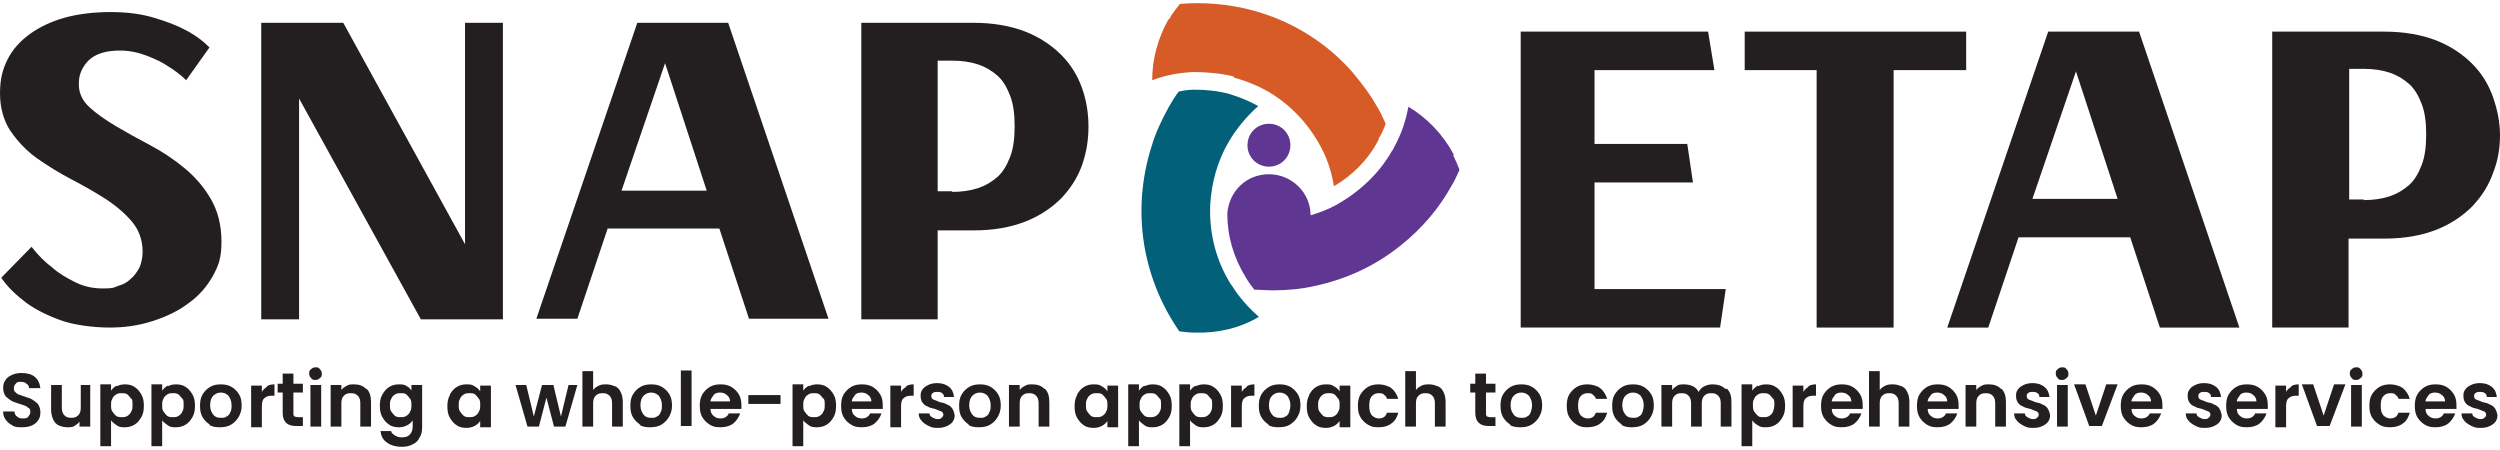
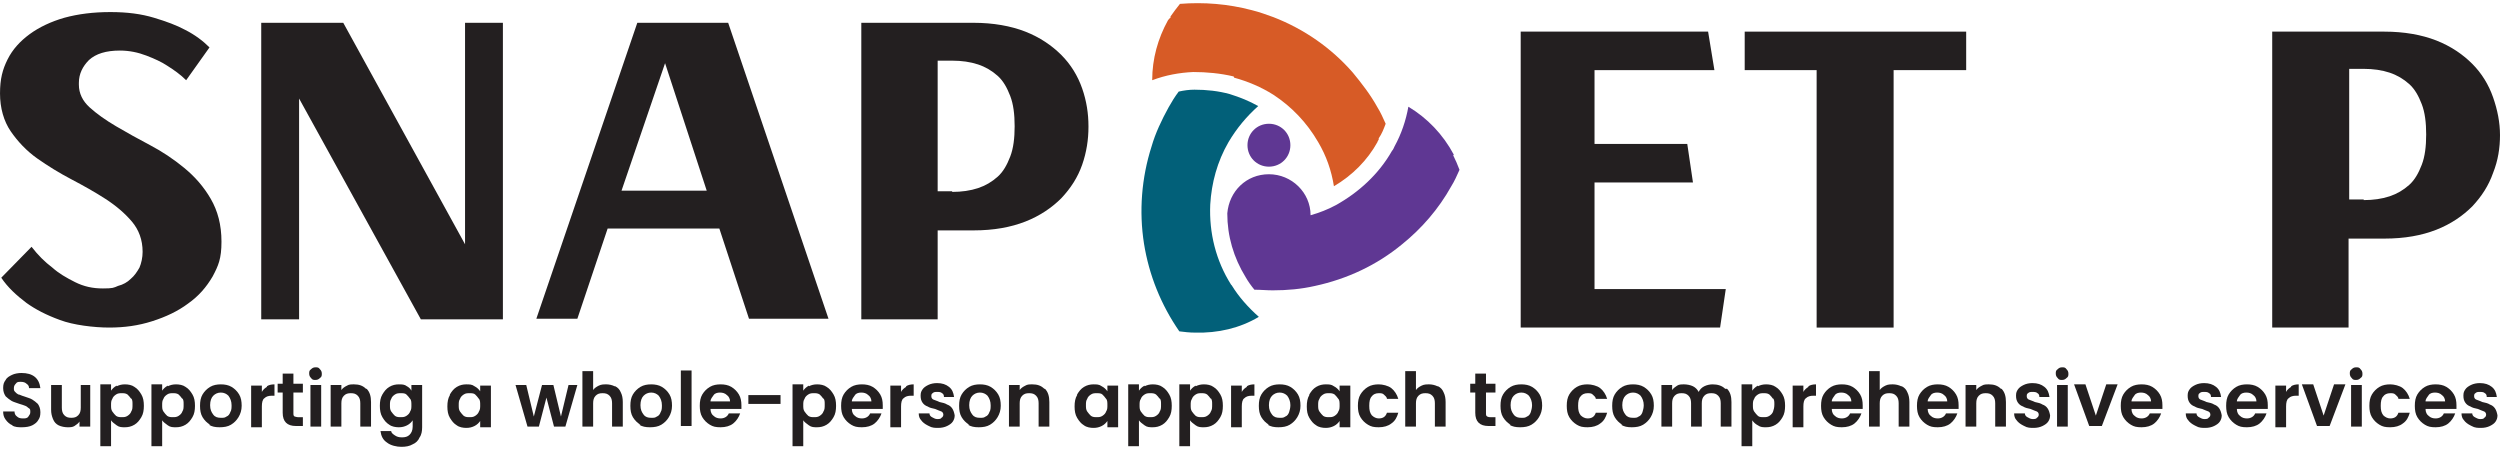
<svg xmlns="http://www.w3.org/2000/svg" id="Layer_2" viewBox="0 0 396.2 70.31" width="300" height="54">
  <defs>
    <style>
      .cls-1 {
        fill: #026079;
      }

      .cls-2 {
        fill: #231f20;
      }

      .cls-3 {
        fill: #d75b26;
      }

      .cls-4 {
        fill: #5f3793;
      }
    </style>
  </defs>
  <g id="Layer_1-2" data-name="Layer_1">
    <g>
      <path class="cls-2" d="M12.5,12.91c0,1.4.6,2.6,1.7,3.6,1.1,1,2.5,2,4.2,3s3.5,2,5.4,3,3.7,2.2,5.4,3.6c1.7,1.4,3.1,3,4.2,4.9,1.1,1.9,1.7,4.1,1.7,6.8s-.5,3.8-1.4,5.5c-1,1.7-2.2,3.1-3.9,4.3-1.6,1.2-3.5,2.1-5.7,2.8s-4.4,1-6.8,1-5.7-.4-7.8-1.2c-2.2-.8-3.9-1.7-5.3-2.7-1.6-1.2-3-2.5-4-4l4.8-4.9c1,1.3,2.1,2.4,3.3,3.3,1,.9,2.2,1.6,3.6,2.3s2.8,1,4.4,1,1.7-.1,2.4-.4c.8-.2,1.5-.6,2-1.1.6-.5,1-1.1,1.4-1.8.3-.7.5-1.6.5-2.5,0-1.9-.6-3.5-1.7-4.8-1.1-1.3-2.5-2.5-4.2-3.6s-3.5-2.1-5.4-3.1-3.7-2.1-5.4-3.3c-1.7-1.2-3.1-2.7-4.2-4.3s-1.7-3.7-1.7-6,.4-3.8,1.2-5.4c.8-1.6,2-2.9,3.5-4s3.4-2,5.5-2.6c2.2-.6,4.6-.9,7.3-.9s4.9.3,6.9.9,3.6,1.2,4.9,1.9c1.6.8,2.9,1.8,3.9,2.8l-3.7,5.2c-.9-.9-1.9-1.6-3-2.3-.9-.6-2-1.1-3.3-1.6s-2.7-.8-4.2-.8c-2.2,0-3.8.5-4.9,1.5-1,1-1.6,2.2-1.6,3.6" />
      <polygon class="cls-2" points="79.7 3.11 79.7 50.11 66.7 50.11 47.4 15.11 47.4 50.11 41.4 50.11 41.4 3.11 54.4 3.11 73.7 38.21 73.7 3.11 79.7 3.11" />
      <path class="cls-2" d="M112,29.71l-6.6-20.2-6.9,20.2h13.5ZM115.4,3.11l15.9,46.9h-12.6l-4.7-14.3h-17.7l-4.8,14.3h-6.5L101,3.11h14.4Z" />
      <path class="cls-2" d="M150.9,29.91c1.5,0,2.9-.2,4.1-.6,1.2-.4,2.2-1,3.1-1.8.9-.8,1.5-1.9,2-3.2s.7-2.9.7-4.8-.2-3.5-.7-4.8-1.1-2.4-2-3.2c-.9-.8-1.9-1.4-3.1-1.8-1.2-.4-2.6-.6-4.1-.6h-2.3v20.7h2.3v.1ZM172.5,19.61c0,2-.3,4-1,6s-1.8,3.7-3.3,5.3c-1.5,1.5-3.4,2.8-5.7,3.7s-5,1.4-8.2,1.4h-5.7v14.1h-12.1V3.11h17.8c3.1,0,5.9.5,8.2,1.4s4.2,2.2,5.7,3.7,2.6,3.3,3.3,5.3c.7,2,1,4,1,6" />
      <g>
        <path class="cls-3" d="M195.6,11.81c2.2.6,4.3,1.5,6.2,2.7,2.9,1.9,5.3,4.4,7.1,7.5,1.3,2.2,2.1,4.5,2.5,7,2.9-1.7,5.3-4.1,6.9-7,0-.1.1-.2.2-.4v-.2c.5-.7.8-1.5,1.1-2.3-.4-.9-.8-1.8-1.3-2.6-1.1-2-2.5-3.8-3.9-5.5-3.4-3.9-7.7-6.9-12.6-8.8-1.1-.4-2.2-.8-3.4-1.1-3.8-1-7.6-1.3-11.4-1-.5.6-1,1.3-1.5,2v.2c-.2.1-.3.3-.4.4-1.6,2.9-2.5,6.1-2.5,9.5,2.1-.8,4.3-1.2,6.5-1.3,2.1,0,4.3.2,6.4.7" />
        <path class="cls-4" d="M230.4,24.01c-1.7-3.2-4.2-5.8-7.2-7.6-.4,2.2-1.1,4.3-2.2,6.3-.1.2-.2.5-.4.7-2.1,3.7-5.3,6.6-8.9,8.6-1.3.7-2.6,1.2-4,1.6,0-3.6-3-6.5-6.6-6.5s-6.3,2.7-6.6,6.2h0c0,3.6,1,7,2.9,10.1.4.7.9,1.4,1.4,2,1,0,1.9.1,2.9.1,2.3,0,4.5-.2,6.7-.7,5.1-1.1,9.8-3.3,13.8-6.6,3.1-2.5,5.8-5.6,7.8-9.2.5-.8.9-1.7,1.3-2.6-.3-.8-.6-1.5-1-2.3" />
        <path class="cls-1" d="M195.1,44.61c-2.4-3.8-3.5-8.2-3.3-12.7.2-3.4,1.1-6.8,2.9-9.9,1.3-2.2,2.9-4.1,4.7-5.7-1.4-.8-2.9-1.4-4.5-1.9-1.8-.5-3.7-.7-5.6-.7-.8,0-1.6.1-2.5.3-.6.8-1.1,1.6-1.6,2.5-1.1,2-2.1,4.1-2.7,6.2-1.6,5-2,10.3-1.2,15.4.8,5,2.7,9.7,5.6,13.9.8.1,1.6.2,2.5.2,3.6.1,7.1-.7,10.1-2.5-1.7-1.5-3.2-3.2-4.3-5" />
        <path class="cls-4" d="M197.7,22.51c0,1.9,1.5,3.4,3.4,3.4s3.4-1.5,3.4-3.4-1.5-3.4-3.4-3.4-3.4,1.5-3.4,3.4" />
      </g>
      <polygon class="cls-2" points="252.7 45.31 273.5 45.31 272.6 51.41 241 51.41 241 4.51 270.7 4.51 271.7 10.61 252.7 10.61 252.7 22.31 267.4 22.31 268.3 28.41 252.7 28.41 252.7 45.31" />
      <polygon class="cls-2" points="311.6 4.51 311.6 10.61 300.1 10.61 300.1 51.41 291 51.41 287.9 51.41 287.9 10.61 276.5 10.61 276.5 4.51 311.6 4.51" />
-       <path class="cls-2" d="M335.6,31.01l-6.6-20.2-6.9,20.2h13.5ZM339,4.51l15.9,46.9h-12.6l-4.7-14.3h-17.7l-4.8,14.3h-6.5l16-46.9h14.4Z" />
      <path class="cls-2" d="M374.6,31.21c1.5,0,2.9-.2,4.1-.6,1.2-.4,2.2-1,3.1-1.8s1.5-1.9,2-3.2.7-2.9.7-4.8-.2-3.5-.7-4.8-1.1-2.4-2-3.2c-.9-.8-1.9-1.4-3.1-1.8s-2.6-.6-4.1-.6h-2.3v20.7h2.3v.1ZM396.2,20.91c0,2-.3,4-1.1,6-.7,2-1.8,3.7-3.3,5.3-1.5,1.5-3.4,2.8-5.7,3.7-2.3.9-5,1.4-8.2,1.4h-5.7v14.1h-12.1V4.51h17.8c3.1,0,5.9.5,8.2,1.4,2.3.9,4.2,2.2,5.7,3.7s2.6,3.3,3.3,5.3c.7,2,1.1,4,1.1,6" />
    </g>
    <g>
      <path class="cls-2" d="M2,66.91c-.5-.2-.8-.5-1.1-.9-.3-.4-.4-.8-.4-1.3h1.8c0,.3.1.6.4.8.2.2.5.3.9.3s.7,0,.9-.3.3-.4.3-.7,0-.5-.2-.6-.3-.3-.6-.4-.5-.2-.9-.3c-.5-.2-1-.3-1.3-.5s-.6-.4-.9-.7c-.2-.3-.4-.7-.4-1.3s.1-.9.4-1.3c.2-.4.6-.6,1-.8s1-.3,1.5-.3c.9,0,1.6.2,2.1.6s.8,1,.9,1.8h-1.8c0-.3-.1-.5-.4-.7-.2-.2-.5-.3-.9-.3s-.6,0-.8.3c-.2.2-.3.4-.3.7s0,.4.2.6.3.3.5.4c.2,0,.5.2.9.3.5.2,1,.3,1.3.5s.6.4.9.7c.2.3.4.7.4,1.3s-.1.9-.3,1.2c-.2.4-.6.7-1,.9-.4.2-1,.3-1.6.3s-1.1,0-1.6-.3h.1Z" />
      <path class="cls-2" d="M14.3,60.51v6.6h-1.7v-.8c-.2.3-.5.5-.8.7s-.7.2-1.1.2-1-.1-1.4-.3c-.4-.2-.7-.5-.9-1s-.3-.9-.3-1.5v-3.9h1.7v3.6c0,.5.1.9.4,1.2.3.3.6.4,1.1.4s.8-.1,1.1-.4c.3-.3.4-.7.4-1.2v-3.6h1.7-.2Z" />
      <path class="cls-2" d="M18.5,60.71c.4-.2.8-.3,1.3-.3s1.1.1,1.5.4c.5.3.8.7,1.1,1.2s.4,1.1.4,1.8-.1,1.3-.4,1.8c-.3.5-.6.9-1.1,1.2-.5.3-1,.4-1.5.4s-.9,0-1.3-.3-.7-.5-.9-.8v4.1h-1.7v-9.8h1.7v1c.2-.3.5-.6.9-.8v.1ZM20.8,62.71c-.2-.3-.4-.5-.6-.7-.3-.2-.6-.2-.9-.2s-.6,0-.9.2c-.3.2-.5.4-.6.7-.2.3-.2.6-.2,1s0,.7.2,1,.4.5.6.7c.3.2.6.2.9.2s.6,0,.9-.2c.3-.2.5-.4.6-.7.2-.3.2-.6.2-1.1s0-.7-.2-1v.1Z" />
      <path class="cls-2" d="M26.6,60.71c.4-.2.8-.3,1.3-.3s1.1.1,1.5.4c.5.3.8.7,1.1,1.2s.4,1.1.4,1.8-.1,1.3-.4,1.8c-.3.5-.6.9-1.1,1.2-.5.3-1,.4-1.5.4s-.9,0-1.3-.3-.7-.5-.9-.8v4.1h-1.7v-9.8h1.7v1c.2-.3.5-.6.9-.8v.1ZM28.9,62.71c-.2-.3-.4-.5-.6-.7-.3-.2-.6-.2-.9-.2s-.6,0-.9.2c-.3.2-.5.4-.6.7-.2.3-.2.6-.2,1s0,.7.2,1,.4.5.6.7c.3.2.6.2.9.2s.6,0,.9-.2c.3-.2.5-.4.6-.7.2-.3.2-.6.2-1.1s0-.7-.2-1v.1Z" />
      <path class="cls-2" d="M33.3,66.81c-.5-.3-.9-.7-1.2-1.2s-.4-1.1-.4-1.8.1-1.3.4-1.8.7-.9,1.2-1.2c.5-.3,1.1-.4,1.7-.4s1.2.1,1.7.4.9.7,1.2,1.2.4,1.1.4,1.8-.2,1.3-.5,1.8-.7.9-1.2,1.2c-.5.3-1.1.4-1.8.4s-1.2-.1-1.7-.4h.2ZM35.9,65.51c.3-.1.5-.4.6-.7.2-.3.2-.7.2-1.1,0-.6-.2-1.1-.5-1.5-.3-.3-.7-.5-1.2-.5s-.9.2-1.2.5-.5.8-.5,1.5.2,1.1.5,1.5.7.5,1.2.5.6,0,.9-.2Z" />
      <path class="cls-2" d="M42.3,60.71c.3-.2.7-.3,1.2-.3v1.8h-.4c-.5,0-.9.1-1.2.4-.3.2-.4.7-.4,1.3v3.3h-1.7v-6.6h1.7v1c.2-.4.5-.6.8-.8v-.1Z" />
      <path class="cls-2" d="M46.5,61.81v3.2c0,.2,0,.4.2.5.1,0,.3.1.5.1h.8v1.4h-1.1c-1.4,0-2.1-.7-2.1-2.1v-3.2h-.8v-1.4h.8v-1.6h1.7v1.6h1.5v1.4h-1.5v.1Z" />
      <path class="cls-2" d="M49.3,59.41c-.2-.2-.3-.4-.3-.7s0-.5.3-.7c.2-.2.4-.3.7-.3s.5,0,.7.3c.2.2.3.4.3.7s0,.5-.3.7c-.2.2-.4.3-.7.3s-.5,0-.7-.3ZM50.9,60.51v6.6h-1.7v-6.6h1.7Z" />
      <path class="cls-2" d="M58.1,61.11c.5.5.7,1.2.7,2.1v3.9h-1.7v-3.7c0-.5-.1-.9-.4-1.2-.3-.3-.6-.4-1.1-.4s-.8.1-1.1.4c-.3.3-.4.7-.4,1.2v3.7h-1.7v-6.6h1.7v.8c.2-.3.5-.5.9-.7.3-.2.7-.2,1.1-.2.8,0,1.4.2,1.9.7h.1Z" />
      <path class="cls-2" d="M64.3,60.61c.4.2.7.4.9.8v-.9h1.7v6.7c0,.6-.1,1.2-.4,1.6-.2.5-.6.9-1.1,1.1-.5.3-1.1.4-1.8.4s-1.7-.2-2.3-.7c-.6-.4-.9-1-1-1.8h1.7c0,.3.3.5.6.7.3.2.6.3,1.1.3s.9-.1,1.2-.4.5-.7.5-1.3v-1c-.2.3-.5.6-.9.8s-.8.3-1.3.3-1.1-.1-1.5-.4c-.5-.3-.8-.7-1.1-1.2-.3-.5-.4-1.1-.4-1.8s.1-1.3.4-1.8.6-.9,1.1-1.2c.5-.3,1-.4,1.5-.4s.9,0,1.3.3l-.2-.1ZM65,62.71c-.2-.3-.4-.5-.6-.7s-.6-.2-.9-.2-.6,0-.9.2-.5.4-.6.7c-.2.3-.2.6-.2,1s0,.7.2,1,.4.5.6.7c.3.2.6.2.9.2s.6,0,.9-.2.5-.4.6-.7c.2-.3.2-.6.2-1s0-.8-.2-1Z" />
      <path class="cls-2" d="M71.3,62.01c.3-.5.6-.9,1.1-1.2.5-.3,1-.4,1.5-.4s.9,0,1.3.3c.4.2.7.5.9.8v-.9h1.7v6.6h-1.7v-1c-.2.3-.5.6-.9.8s-.8.3-1.3.3-1.1-.1-1.5-.4c-.5-.3-.8-.7-1.1-1.2-.3-.5-.4-1.1-.4-1.8s.1-1.3.4-1.8v-.1ZM75.9,62.71c-.2-.3-.4-.5-.6-.7s-.6-.2-.9-.2-.6,0-.9.2-.5.4-.6.7c-.2.3-.2.6-.2,1s0,.7.2,1,.4.5.6.7c.3.2.6.2.9.2s.6,0,.9-.2.5-.4.6-.7c.2-.3.2-.6.2-1s0-.8-.2-1Z" />
      <path class="cls-2" d="M91.5,60.51l-1.9,6.6h-1.8l-1.2-4.6-1.2,4.6h-1.8l-1.9-6.6h1.7l1.2,5,1.3-5h1.8l1.2,5,1.2-5h1.6-.2Z" />
      <path class="cls-2" d="M97.5,60.71c.4.2.7.5.9,1,.2.4.3.9.3,1.5v3.9h-1.7v-3.7c0-.5-.1-.9-.4-1.2-.3-.3-.6-.4-1.1-.4s-.8.1-1.1.4c-.3.3-.4.7-.4,1.2v3.7h-1.7v-8.8h1.7v3c.2-.3.5-.5.9-.7s.8-.2,1.2-.2.9.1,1.3.3h.1Z" />
      <path class="cls-2" d="M101.5,66.81c-.5-.3-.9-.7-1.2-1.2-.3-.5-.4-1.1-.4-1.8s.1-1.3.4-1.8.7-.9,1.2-1.2c.5-.3,1.1-.4,1.7-.4s1.2.1,1.7.4.9.7,1.2,1.2c.3.5.4,1.1.4,1.8s-.2,1.3-.5,1.8-.7.9-1.2,1.2c-.5.3-1.1.4-1.8.4s-1.2-.1-1.7-.4h.2ZM104.1,65.51c.3-.1.5-.4.6-.7.2-.3.2-.7.2-1.1,0-.6-.2-1.1-.5-1.5-.3-.3-.7-.5-1.2-.5s-.9.2-1.2.5c-.3.3-.5.8-.5,1.5s.2,1.1.5,1.5.7.5,1.2.5.6,0,.9-.2Z" />
      <path class="cls-2" d="M109.6,58.21v8.8h-1.7v-8.8h1.7Z" />
      <path class="cls-2" d="M117.4,64.31h-4.8c0,.5.2.9.5,1.1.3.3.7.4,1.1.4.6,0,1.1-.3,1.3-.8h1.8c-.2.6-.6,1.2-1.1,1.6s-1.2.6-2,.6-1.2-.1-1.7-.4-.9-.7-1.2-1.2-.4-1.1-.4-1.8.1-1.3.4-1.8c.3-.5.7-.9,1.2-1.2.5-.3,1.1-.4,1.7-.4s1.2.1,1.7.4.9.7,1.2,1.2.4,1.1.4,1.7v.6h-.1ZM115.7,63.11c0-.4-.2-.8-.5-1-.3-.3-.7-.4-1.1-.4s-.8.1-1,.4-.5.6-.5,1h3.1Z" />
      <path class="cls-2" d="M123.7,62.11v1.4h-5.1v-1.4h5.1Z" />
      <path class="cls-2" d="M128.2,60.71c.4-.2.8-.3,1.3-.3s1.1.1,1.5.4c.5.3.8.7,1.1,1.2s.4,1.1.4,1.8-.1,1.3-.4,1.8c-.3.5-.6.9-1.1,1.2-.5.3-1,.4-1.5.4s-.9,0-1.3-.3-.7-.5-.9-.8v4.1h-1.7v-9.8h1.7v1c.2-.3.5-.6.9-.8v.1ZM130.5,62.71c-.2-.3-.4-.5-.6-.7-.3-.2-.6-.2-.9-.2s-.6,0-.9.2c-.3.2-.5.4-.6.7-.2.3-.2.6-.2,1s0,.7.2,1,.4.5.6.7c.3.2.6.2.9.2s.6,0,.9-.2c.3-.2.5-.4.6-.7.2-.3.2-.6.2-1.1s0-.7-.2-1v.1Z" />
      <path class="cls-2" d="M139.8,64.31h-4.8c0,.5.2.9.5,1.1.3.3.7.4,1.1.4.6,0,1.1-.3,1.3-.8h1.8c-.2.6-.6,1.2-1.1,1.6s-1.2.6-2,.6-1.2-.1-1.7-.4-.9-.7-1.2-1.2-.4-1.1-.4-1.8.1-1.3.4-1.8c.3-.5.7-.9,1.2-1.2.5-.3,1.1-.4,1.7-.4s1.2.1,1.7.4.9.7,1.2,1.2.4,1.1.4,1.7v.6h-.1ZM138.1,63.11c0-.4-.2-.8-.5-1-.3-.3-.7-.4-1.1-.4s-.8.1-1,.4-.5.6-.5,1h3.1Z" />
      <path class="cls-2" d="M143.6,60.71c.3-.2.7-.3,1.2-.3v1.8h-.4c-.5,0-.9.1-1.2.4-.3.2-.4.7-.4,1.3v3.3h-1.7v-6.6h1.7v1c.2-.4.5-.6.8-.8v-.1Z" />
      <path class="cls-2" d="M147,66.91c-.4-.2-.8-.5-1-.8-.3-.3-.4-.7-.4-1.1h1.7c0,.3.2.5.4.6s.5.3.8.3.6,0,.7-.2c.2-.1.3-.3.3-.5s-.1-.4-.3-.5-.6-.2-1-.4c-.5-.1-.9-.2-1.2-.4-.3-.1-.6-.3-.8-.6s-.3-.6-.3-1.1.1-.7.3-1,.5-.5.9-.7.9-.3,1.4-.3c.8,0,1.4.2,1.9.6s.7.9.8,1.6h-1.6c0-.3-.1-.5-.3-.6-.2-.2-.5-.2-.8-.2s-.5,0-.7.2c-.2.1-.2.3-.2.5s.1.4.3.5.6.2,1,.4c.5.1.9.2,1.2.4.3.1.6.3.8.6.2.3.3.6.4,1.1,0,.4-.1.7-.3,1s-.5.5-.9.7-.9.3-1.4.3-1,0-1.5-.3l-.2-.1Z" />
      <path class="cls-2" d="M153.6,66.81c-.5-.3-.9-.7-1.2-1.2s-.4-1.1-.4-1.8.1-1.3.4-1.8.7-.9,1.2-1.2c.5-.3,1.1-.4,1.7-.4s1.2.1,1.7.4.9.7,1.2,1.2.4,1.1.4,1.8-.2,1.3-.5,1.8-.7.9-1.2,1.2c-.5.3-1.1.4-1.8.4s-1.2-.1-1.7-.4h.2ZM156.2,65.51c.3-.1.5-.4.6-.7.2-.3.2-.7.2-1.1,0-.6-.2-1.1-.5-1.5-.3-.3-.7-.5-1.2-.5s-.9.2-1.2.5-.5.8-.5,1.5.2,1.1.5,1.5.7.5,1.2.5.6,0,.9-.2Z" />
      <path class="cls-2" d="M165.6,61.11c.5.5.7,1.2.7,2.1v3.9h-1.7v-3.7c0-.5-.1-.9-.4-1.2-.3-.3-.6-.4-1.1-.4s-.8.1-1.1.4-.4.7-.4,1.2v3.7h-1.7v-6.6h1.7v.8c.2-.3.5-.5.9-.7.3-.2.7-.2,1.1-.2.8,0,1.4.2,1.9.7h.1Z" />
      <path class="cls-2" d="M170.7,62.01c.3-.5.6-.9,1.1-1.2.5-.3,1-.4,1.5-.4s.9,0,1.3.3c.4.2.7.5.9.8v-.9h1.7v6.6h-1.7v-1c-.2.3-.5.6-.9.8s-.8.3-1.3.3-1.1-.1-1.5-.4c-.5-.3-.8-.7-1.1-1.2s-.4-1.1-.4-1.8.1-1.3.4-1.8v-.1ZM175.3,62.71c-.2-.3-.4-.5-.6-.7s-.6-.2-.9-.2-.6,0-.9.2c-.3.2-.5.4-.6.7-.2.3-.2.6-.2,1s0,.7.2,1,.4.5.6.7c.3.2.6.2.9.2s.6,0,.9-.2.5-.4.6-.7c.2-.3.2-.6.2-1s0-.8-.2-1Z" />
      <path class="cls-2" d="M181.4,60.71c.4-.2.8-.3,1.3-.3s1.1.1,1.5.4c.5.3.8.7,1.1,1.2s.4,1.1.4,1.8-.1,1.3-.4,1.8c-.3.5-.6.9-1.1,1.2-.5.3-1,.4-1.5.4s-.9,0-1.3-.3-.7-.5-.9-.8v4.1h-1.7v-9.8h1.7v1c.2-.3.5-.6.9-.8v.1ZM183.8,62.71c-.2-.3-.4-.5-.6-.7-.3-.2-.6-.2-.9-.2s-.6,0-.9.2c-.3.2-.5.4-.6.7-.2.3-.2.6-.2,1s0,.7.2,1,.4.5.6.7c.3.2.6.2.9.2s.6,0,.9-.2c.3-.2.5-.4.6-.7.2-.3.2-.6.2-1.1s0-.7-.2-1v.1Z" />
      <path class="cls-2" d="M189.5,60.71c.4-.2.8-.3,1.3-.3s1.1.1,1.5.4c.5.3.8.7,1.1,1.2s.4,1.1.4,1.8-.1,1.3-.4,1.8c-.3.5-.6.9-1.1,1.2-.5.3-1,.4-1.5.4s-.9,0-1.3-.3-.7-.5-.9-.8v4.1h-1.7v-9.8h1.7v1c.2-.3.5-.6.9-.8v.1ZM191.9,62.71c-.2-.3-.4-.5-.6-.7-.3-.2-.6-.2-.9-.2s-.6,0-.9.2c-.3.2-.5.4-.6.7-.2.3-.2.6-.2,1s0,.7.2,1,.4.5.6.7c.3.2.6.2.9.2s.6,0,.9-.2c.3-.2.5-.4.6-.7.2-.3.2-.6.2-1.1s0-.7-.2-1v.1Z" />
      <path class="cls-2" d="M197.6,60.71c.3-.2.7-.3,1.2-.3v1.8h-.4c-.5,0-.9.1-1.2.4-.3.2-.4.7-.4,1.3v3.3h-1.7v-6.6h1.7v1c.2-.4.5-.6.8-.8v-.1Z" />
      <path class="cls-2" d="M201.1,66.81c-.5-.3-.9-.7-1.2-1.2s-.4-1.1-.4-1.8.1-1.3.4-1.8.7-.9,1.2-1.2,1.1-.4,1.7-.4,1.2.1,1.7.4.9.7,1.2,1.2.4,1.1.4,1.8-.2,1.3-.5,1.8-.7.9-1.2,1.2c-.5.3-1.1.4-1.8.4s-1.2-.1-1.7-.4h.2ZM203.7,65.51c.3-.1.5-.4.6-.7s.2-.7.2-1.1c0-.6-.2-1.1-.5-1.5-.3-.3-.7-.5-1.2-.5s-.9.2-1.2.5-.5.8-.5,1.5.2,1.1.5,1.5.7.5,1.2.5.6,0,.9-.2Z" />
      <path class="cls-2" d="M207.5,62.01c.3-.5.6-.9,1.1-1.2.5-.3,1-.4,1.5-.4s.9,0,1.3.3c.4.2.7.5.9.8v-.9h1.7v6.6h-1.7v-1c-.2.3-.5.6-.9.8-.4.2-.8.3-1.3.3s-1.1-.1-1.5-.4c-.5-.3-.8-.7-1.1-1.2s-.4-1.1-.4-1.8.1-1.3.4-1.8v-.1ZM212.1,62.71c-.2-.3-.4-.5-.6-.7-.3-.2-.6-.2-.9-.2s-.6,0-.9.2-.5.4-.6.7c-.2.3-.2.6-.2,1s0,.7.2,1,.4.5.6.7c.3.2.6.2.9.2s.6,0,.9-.2c.3-.2.5-.4.6-.7.2-.3.2-.6.2-1s0-.8-.2-1Z" />
      <path class="cls-2" d="M215.6,62.01c.3-.5.7-.9,1.2-1.2s1.1-.4,1.7-.4,1.5.2,2,.6.9,1,1.1,1.7h-1.8c0-.3-.3-.5-.5-.7s-.5-.2-.8-.2c-.5,0-.9.2-1.1.5-.3.3-.4.8-.4,1.5s.1,1.1.4,1.5c.3.3.7.5,1.1.5.7,0,1.1-.3,1.3-.9h1.8c-.2.7-.5,1.3-1.1,1.7-.5.4-1.2.6-2,.6s-1.2-.1-1.7-.4-.9-.7-1.2-1.2-.4-1.1-.4-1.8.1-1.3.4-1.8Z" />
      <path class="cls-2" d="M227.9,60.71c.4.2.7.5.9,1,.2.4.3.9.3,1.5v3.9h-1.7v-3.7c0-.5-.1-.9-.4-1.2-.3-.3-.6-.4-1.1-.4s-.8.1-1.1.4-.4.7-.4,1.2v3.7h-1.7v-8.8h1.7v3c.2-.3.5-.5.9-.7s.8-.2,1.2-.2.9.1,1.3.3h.1Z" />
      <path class="cls-2" d="M235.5,61.81v3.2c0,.2,0,.4.2.5s.3.1.5.1h.8v1.4h-1.1c-1.4,0-2.1-.7-2.1-2.1v-3.2h-.8v-1.4h.8v-1.6h1.7v1.6h1.5v1.4h-1.5v.1Z" />
      <path class="cls-2" d="M239.4,66.81c-.5-.3-.9-.7-1.2-1.2-.3-.5-.4-1.1-.4-1.8s.1-1.3.4-1.8.7-.9,1.2-1.2,1.1-.4,1.7-.4,1.2.1,1.7.4.9.7,1.2,1.2.4,1.1.4,1.8-.2,1.3-.5,1.8-.7.9-1.2,1.2c-.5.3-1.1.4-1.8.4s-1.2-.1-1.7-.4h.2ZM242,65.51c.3-.1.5-.4.6-.7s.2-.7.2-1.1c0-.6-.2-1.1-.5-1.5-.3-.3-.7-.5-1.2-.5s-.9.2-1.2.5c-.3.3-.5.8-.5,1.5s.2,1.1.5,1.5.7.5,1.2.5.6,0,.9-.2Z" />
      <path class="cls-2" d="M248.7,62.01c.3-.5.7-.9,1.2-1.2s1.1-.4,1.7-.4,1.5.2,2,.6.9,1,1.1,1.7h-1.8c0-.3-.3-.5-.5-.7s-.5-.2-.8-.2c-.5,0-.9.2-1.1.5-.3.3-.4.8-.4,1.5s.1,1.1.4,1.5c.3.3.7.5,1.1.5.7,0,1.1-.3,1.3-.9h1.8c-.2.7-.5,1.3-1.1,1.7-.5.4-1.2.6-2,.6s-1.2-.1-1.7-.4-.9-.7-1.2-1.2-.4-1.1-.4-1.8.1-1.3.4-1.8Z" />
      <path class="cls-2" d="M257.1,66.81c-.5-.3-.9-.7-1.2-1.2-.3-.5-.4-1.1-.4-1.8s.1-1.3.4-1.8.7-.9,1.2-1.2,1.1-.4,1.7-.4,1.2.1,1.7.4.9.7,1.2,1.2.4,1.1.4,1.8-.2,1.3-.5,1.8-.7.9-1.2,1.2c-.5.3-1.1.4-1.8.4s-1.2-.1-1.7-.4h.2ZM259.7,65.51c.3-.1.5-.4.6-.7s.2-.7.2-1.1c0-.6-.2-1.1-.5-1.5-.3-.3-.7-.5-1.2-.5s-.9.2-1.2.5c-.3.3-.5.8-.5,1.5s.2,1.1.5,1.5.7.5,1.2.5.6,0,.9-.2Z" />
      <path class="cls-2" d="M273.7,61.11c.5.5.7,1.2.7,2.1v3.9h-1.7v-3.7c0-.5-.1-.9-.4-1.2-.3-.3-.6-.4-1.1-.4s-.8.1-1.1.4c-.3.3-.4.7-.4,1.2v3.7h-1.7v-3.7c0-.5-.1-.9-.4-1.2-.3-.3-.6-.4-1.1-.4s-.8.1-1.1.4c-.3.3-.4.7-.4,1.2v3.7h-1.7v-6.6h1.7v.8c.2-.3.5-.5.8-.7s.7-.2,1.1-.2,1,.1,1.4.3c.4.2.7.5.9.9.2-.4.5-.7.9-.9.4-.2.9-.3,1.3-.3.8,0,1.5.2,2,.7h.3Z" />
      <path class="cls-2" d="M278.6,60.71c.4-.2.8-.3,1.3-.3s1.1.1,1.5.4c.5.3.8.7,1.1,1.2.3.5.4,1.1.4,1.8s-.1,1.3-.4,1.8-.6.9-1.1,1.2c-.5.3-1,.4-1.5.4s-.9,0-1.3-.3c-.4-.2-.7-.5-.9-.8v4.1h-1.7v-9.8h1.7v1c.2-.3.5-.6.9-.8v.1ZM281,62.71c-.2-.3-.4-.5-.6-.7-.3-.2-.6-.2-.9-.2s-.6,0-.9.2-.5.4-.6.7c-.2.3-.2.6-.2,1s0,.7.2,1,.4.5.6.7.6.2.9.2.6,0,.9-.2.5-.4.6-.7.2-.6.2-1.1,0-.7-.2-1v.1Z" />
      <path class="cls-2" d="M286.6,60.71c.3-.2.7-.3,1.2-.3v1.8h-.4c-.5,0-.9.1-1.2.4-.3.2-.4.7-.4,1.3v3.3h-1.7v-6.6h1.7v1c.2-.4.5-.6.8-.8v-.1Z" />
      <path class="cls-2" d="M295.1,64.31h-4.8c0,.5.2.9.5,1.1.3.3.7.4,1.1.4.6,0,1.1-.3,1.3-.8h1.8c-.2.6-.6,1.2-1.1,1.6s-1.2.6-2,.6-1.2-.1-1.7-.4-.9-.7-1.2-1.2c-.3-.5-.4-1.1-.4-1.8s.1-1.3.4-1.8.7-.9,1.2-1.2c.5-.3,1.1-.4,1.7-.4s1.2.1,1.7.4.9.7,1.2,1.2c.3.5.4,1.1.4,1.7v.6h-.1ZM293.4,63.11c0-.4-.2-.8-.5-1-.3-.3-.7-.4-1.1-.4s-.8.1-1,.4-.5.6-.5,1h3.1Z" />
      <path class="cls-2" d="M301.4,60.71c.4.2.7.5.9,1,.2.4.3.9.3,1.5v3.9h-1.7v-3.7c0-.5-.1-.9-.4-1.2-.3-.3-.6-.4-1.1-.4s-.8.1-1.1.4c-.3.3-.4.7-.4,1.2v3.7h-1.7v-8.8h1.7v3c.2-.3.5-.5.9-.7s.8-.2,1.2-.2.9.1,1.3.3h.1Z" />
      <path class="cls-2" d="M310.3,64.31h-4.8c0,.5.2.9.5,1.1.3.3.7.4,1.1.4.6,0,1.1-.3,1.3-.8h1.8c-.2.6-.6,1.2-1.1,1.6s-1.2.6-2,.6-1.2-.1-1.7-.4-.9-.7-1.2-1.2c-.3-.5-.4-1.1-.4-1.8s.1-1.3.4-1.8.7-.9,1.2-1.2c.5-.3,1.1-.4,1.7-.4s1.2.1,1.7.4.9.7,1.2,1.2c.3.5.4,1.1.4,1.7v.6h-.1ZM308.6,63.11c0-.4-.2-.8-.5-1-.3-.3-.7-.4-1.1-.4s-.8.1-1,.4-.5.6-.5,1h3.1Z" />
      <path class="cls-2" d="M317.2,61.11c.5.5.7,1.2.7,2.1v3.9h-1.7v-3.7c0-.5-.1-.9-.4-1.2-.3-.3-.6-.4-1.1-.4s-.8.1-1.1.4c-.3.3-.4.7-.4,1.2v3.7h-1.7v-6.6h1.7v.8c.2-.3.5-.5.9-.7.3-.2.7-.2,1.1-.2.8,0,1.4.2,1.9.7h.1Z" />
      <path class="cls-2" d="M320.6,66.91c-.4-.2-.8-.5-1-.8-.3-.3-.4-.7-.4-1.1h1.7c0,.3.2.5.4.6s.5.3.8.3.6,0,.7-.2c.2-.1.3-.3.3-.5s-.1-.4-.3-.5-.6-.2-1-.4c-.5-.1-.9-.2-1.2-.4-.3-.1-.6-.3-.8-.6-.2-.3-.3-.6-.3-1.1s.1-.7.3-1c.2-.3.5-.5.9-.7s.9-.3,1.4-.3c.8,0,1.4.2,1.9.6s.7.9.8,1.6h-1.6c0-.3-.1-.5-.3-.6-.2-.2-.5-.2-.8-.2s-.5,0-.7.2c-.2.1-.2.3-.2.5s.1.4.3.5c.2.1.6.2,1,.4.5.1.9.2,1.2.4.3.1.6.3.8.6.2.3.3.6.4,1.1,0,.4-.1.7-.3,1s-.5.5-.9.7-.9.3-1.4.3-1,0-1.5-.3l-.2-.1Z" />
      <path class="cls-2" d="M326.1,59.41c-.2-.2-.3-.4-.3-.7s0-.5.3-.7c.2-.2.4-.3.7-.3s.5,0,.7.3c.2.2.3.4.3.7s0,.5-.3.7c-.2.2-.4.3-.7.3s-.5,0-.7-.3ZM327.7,60.51v6.6h-1.7v-6.6h1.7Z" />
      <path class="cls-2" d="M332.1,65.51l1.7-5.1h1.8l-2.5,6.6h-2l-2.4-6.6h1.8l1.7,5.1h-.1Z" />
      <path class="cls-2" d="M342.6,64.31h-4.8c0,.5.2.9.5,1.1.3.3.7.4,1.1.4.6,0,1.1-.3,1.3-.8h1.8c-.2.6-.6,1.2-1.1,1.6s-1.2.6-2,.6-1.2-.1-1.7-.4-.9-.7-1.2-1.2c-.3-.5-.4-1.1-.4-1.8s.1-1.3.4-1.8.7-.9,1.2-1.2c.5-.3,1.1-.4,1.7-.4s1.2.1,1.7.4.9.7,1.2,1.2c.3.5.4,1.1.4,1.7v.6h-.1ZM340.9,63.11c0-.4-.2-.8-.5-1-.3-.3-.7-.4-1.1-.4s-.8.1-1,.4-.5.6-.5,1h3.1Z" />
      <path class="cls-2" d="M347.8,66.91c-.4-.2-.8-.5-1-.8-.3-.3-.4-.7-.4-1.1h1.7c0,.3.2.5.4.6s.5.3.8.3.6,0,.7-.2c.2-.1.3-.3.3-.5s-.1-.4-.3-.5-.6-.2-1-.4c-.5-.1-.9-.2-1.2-.4-.3-.1-.6-.3-.8-.6-.2-.3-.3-.6-.3-1.1s.1-.7.3-1c.2-.3.5-.5.9-.7s.9-.3,1.4-.3c.8,0,1.4.2,1.9.6s.7.9.8,1.6h-1.6c0-.3-.1-.5-.3-.6-.2-.2-.5-.2-.8-.2s-.5,0-.7.2c-.2.1-.2.3-.2.5s.1.4.3.5c.2.1.6.2,1,.4.5.1.9.2,1.2.4.3.1.6.3.8.6.2.3.3.6.4,1.1,0,.4-.1.7-.3,1s-.5.5-.9.7-.9.3-1.4.3-1,0-1.5-.3l-.2-.1Z" />
      <path class="cls-2" d="M359.3,64.31h-4.8c0,.5.2.9.5,1.1.3.3.7.4,1.1.4.6,0,1.1-.3,1.3-.8h1.8c-.2.6-.6,1.2-1.1,1.6s-1.2.6-2,.6-1.2-.1-1.7-.4-.9-.7-1.2-1.2c-.3-.5-.4-1.1-.4-1.8s.1-1.3.4-1.8.7-.9,1.2-1.2c.5-.3,1.1-.4,1.7-.4s1.2.1,1.7.4.9.7,1.2,1.2c.3.5.4,1.1.4,1.7v.6h-.1ZM357.6,63.11c0-.4-.2-.8-.5-1-.3-.3-.7-.4-1.1-.4s-.8.1-1,.4-.5.6-.5,1h3.1Z" />
      <path class="cls-2" d="M363.1,60.71c.3-.2.7-.3,1.2-.3v1.8h-.4c-.5,0-.9.1-1.2.4-.3.2-.4.7-.4,1.3v3.3h-1.7v-6.6h1.7v1c.2-.4.5-.6.8-.8v-.1Z" />
      <path class="cls-2" d="M368.2,65.51l1.7-5.1h1.8l-2.5,6.6h-2l-2.4-6.6h1.8l1.7,5.1h-.1Z" />
      <path class="cls-2" d="M372.7,59.41c-.2-.2-.3-.4-.3-.7s0-.5.3-.7c.2-.2.4-.3.7-.3s.5,0,.7.3c.2.2.3.4.3.7s0,.5-.3.7c-.2.2-.4.3-.7.3s-.5,0-.7-.3ZM374.3,60.51v6.6h-1.7v-6.6h1.7Z" />
      <path class="cls-2" d="M375.9,62.01c.3-.5.7-.9,1.2-1.2s1.1-.4,1.7-.4,1.5.2,2,.6.9,1,1.1,1.7h-1.8c0-.3-.3-.5-.5-.7s-.5-.2-.8-.2c-.5,0-.9.2-1.1.5-.3.3-.4.8-.4,1.5s.1,1.1.4,1.5c.3.3.7.5,1.1.5.7,0,1.1-.3,1.3-.9h1.8c-.2.7-.5,1.3-1.1,1.7-.5.4-1.2.6-2,.6s-1.2-.1-1.7-.4-.9-.7-1.2-1.2-.4-1.1-.4-1.8.1-1.3.4-1.8Z" />
      <path class="cls-2" d="M389.2,64.31h-4.8c0,.5.2.9.5,1.1.3.3.7.4,1.1.4.6,0,1.1-.3,1.3-.8h1.8c-.2.6-.6,1.2-1.1,1.6s-1.2.6-2,.6-1.2-.1-1.7-.4-.9-.7-1.2-1.2c-.3-.5-.4-1.1-.4-1.8s.1-1.3.4-1.8.7-.9,1.2-1.2c.5-.3,1.1-.4,1.7-.4s1.2.1,1.7.4.9.7,1.2,1.2c.3.5.4,1.1.4,1.7v.6h-.1ZM387.5,63.11c0-.4-.2-.8-.5-1-.3-.3-.7-.4-1.1-.4s-.8.1-1,.4-.5.6-.5,1h3.1Z" />
      <path class="cls-2" d="M391.5,66.91c-.4-.2-.8-.5-1-.8-.3-.3-.4-.7-.4-1.1h1.7c0,.3.2.5.4.6s.5.3.8.3.6,0,.7-.2c.2-.1.3-.3.3-.5s-.1-.4-.3-.5-.6-.2-1-.4c-.5-.1-.9-.2-1.2-.4-.3-.1-.6-.3-.8-.6-.2-.3-.3-.6-.3-1.1s.1-.7.3-1c.2-.3.5-.5.9-.7s.9-.3,1.4-.3c.8,0,1.4.2,1.9.6s.7.9.8,1.6h-1.6c0-.3-.1-.5-.3-.6-.2-.2-.5-.2-.8-.2s-.5,0-.7.2c-.2.1-.2.3-.2.5s.1.4.3.5c.2.1.6.2,1,.4.5.1.9.2,1.2.4.3.1.6.3.8.6.2.3.3.6.4,1.1,0,.4-.1.7-.3,1s-.5.5-.9.7-.9.3-1.4.3-1,0-1.5-.3l-.2-.1Z" />
    </g>
  </g>
</svg>